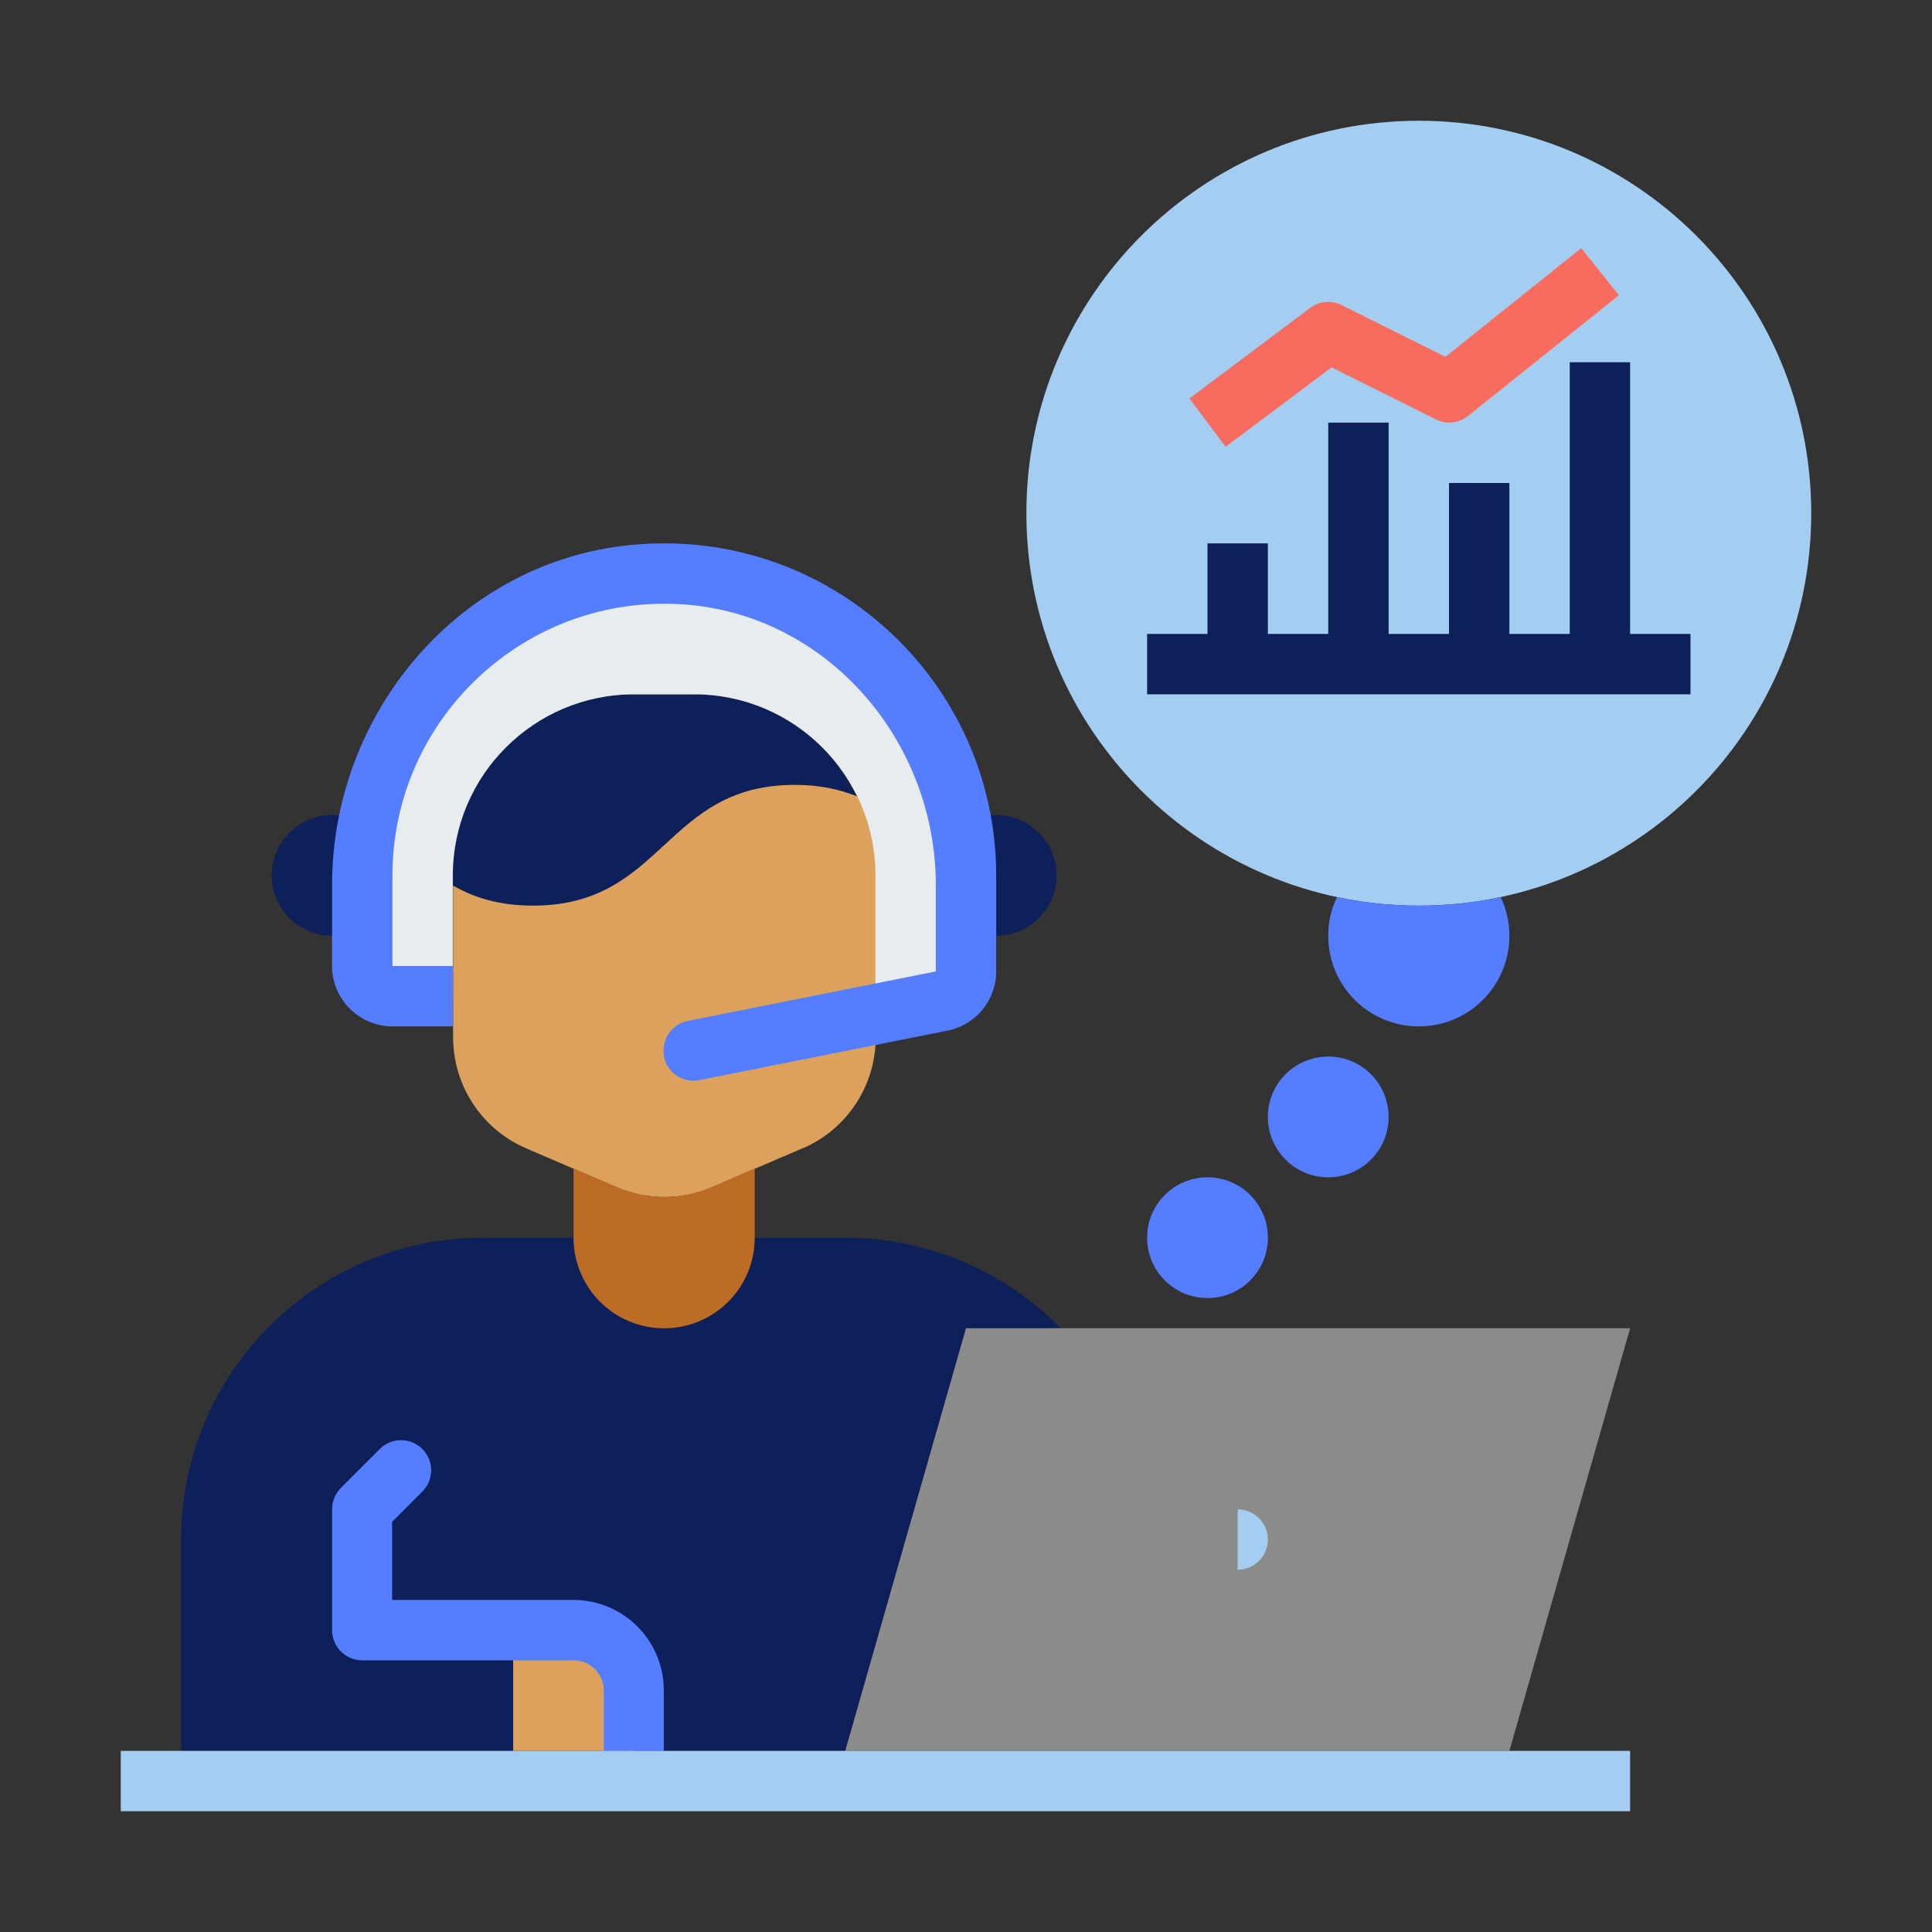
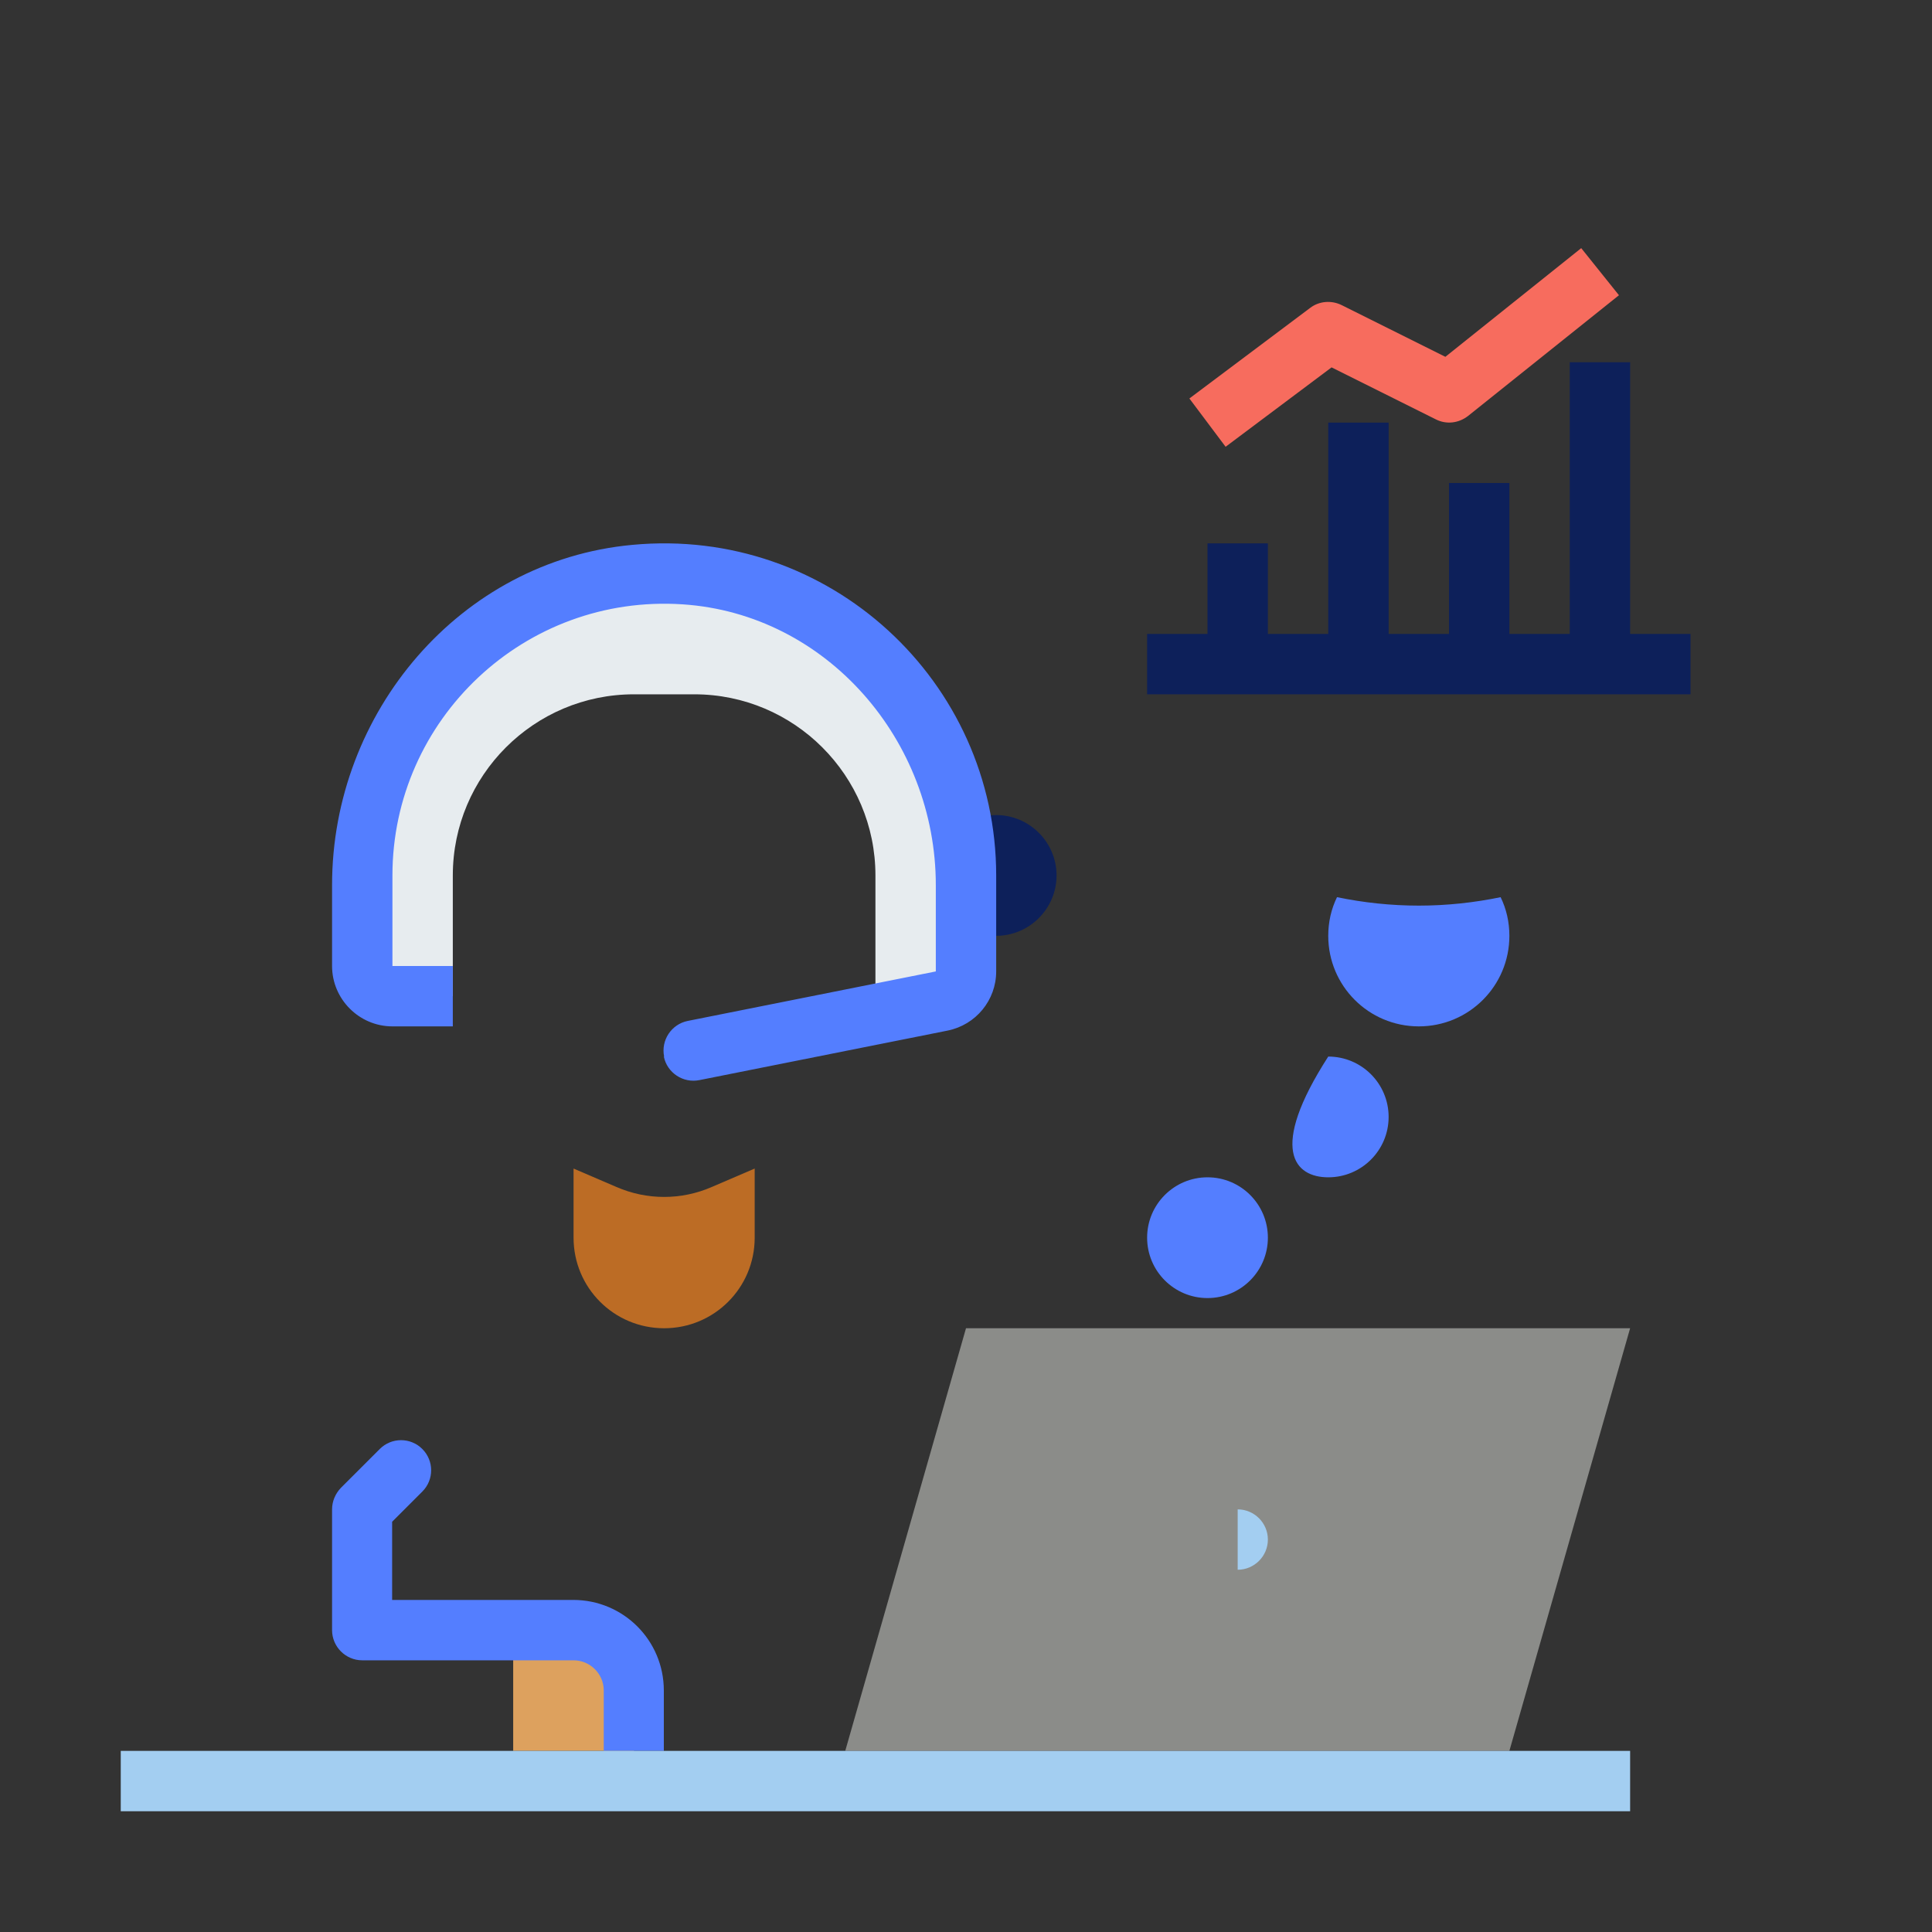
<svg xmlns="http://www.w3.org/2000/svg" width="227" height="227" viewBox="0 0 227 227" fill="none">
  <rect x="0" y="0" width="227" height="227" fill="#333333" stroke="none" />
-   <path d="M166.703 106.406C192.169 106.406 212.812 85.762 212.812 60.297C212.812 34.831 192.169 14.188 166.703 14.188C141.238 14.188 120.594 34.831 120.594 60.297C120.594 85.762 141.238 106.406 166.703 106.406Z" fill="#A3CEF1" />
-   <path d="M94.276 134.923L83.635 139.499C80.053 141.024 76.01 141.024 72.463 139.499L61.822 134.923C56.608 132.689 53.239 127.546 53.239 121.871V102.859C53.239 91.119 62.78 81.578 74.52 81.578H81.614C93.354 81.578 102.895 91.119 102.895 102.859V121.871C102.895 127.546 99.525 132.689 94.311 134.923H94.276Z" fill="#DDA15E" />
-   <path d="M124.637 156.062C118.182 149.501 109.208 145.422 99.312 145.422H88.672C88.672 151.31 83.919 156.062 78.031 156.062C72.143 156.062 67.391 151.31 67.391 145.422H56.75C37.171 145.422 21.281 161.312 21.281 180.891V205.719H99.312L113.5 156.062H124.637Z" fill="#0D205A" />
  <path d="M60.297 191.531H67.391C71.292 191.531 74.484 194.723 74.484 198.625V205.719H60.297V191.531Z" fill="#DDA15E" />
-   <path d="M42.562 108.995C41.534 109.598 40.292 109.953 39.016 109.953C35.114 109.953 31.922 106.761 31.922 102.859C31.922 98.958 35.114 95.766 39.016 95.766C40.505 95.766 41.889 96.227 43.059 97.043" fill="#0D205A" />
  <path d="M113.5 108.995C114.529 109.598 115.77 109.953 117.047 109.953C120.948 109.953 124.141 106.761 124.141 102.859C124.141 98.958 120.948 95.766 117.047 95.766C115.557 95.766 114.174 96.227 113.003 97.043" fill="#0D205A" />
  <path d="M67.391 137.299L72.427 139.463C76.01 141.024 80.053 141.024 83.635 139.463L88.672 137.299V145.422C88.672 151.309 83.919 156.062 78.031 156.062C72.143 156.062 67.391 151.309 67.391 145.422V137.299Z" fill="#BC6C25" />
  <path d="M99.312 205.719L113.5 156.062H191.531L177.344 205.719" fill="#8B8C89" />
-   <path d="M100.696 93.567C98.674 92.751 96.333 92.219 93.389 92.219C78.031 92.219 78.031 106.406 62.638 106.406C58.63 106.406 55.651 105.449 53.203 104.03V102.859C53.203 91.119 62.744 81.578 74.484 81.578H81.578C89.984 81.578 97.255 86.473 100.696 93.567Z" fill="#0D205A" />
  <path d="M102.859 119.175V102.859C102.859 91.119 93.318 81.578 81.578 81.578H74.484C62.744 81.578 53.203 91.119 53.203 102.859V117.047H46.109C44.159 117.047 42.562 115.451 42.562 113.5V102.859C42.562 83.281 58.453 67.391 78.031 67.391C87.821 67.391 96.688 71.363 103.108 77.783C109.527 84.203 113.5 93.07 113.5 102.859V114.138C113.5 115.841 112.294 117.295 110.663 117.614L102.859 119.175Z" fill="#E7ECEF" />
  <path d="M145.422 177.344C147.373 177.344 148.969 178.94 148.969 180.891C148.969 182.841 147.373 184.438 145.422 184.438V177.344Z" fill="#A3CEF1" />
  <path d="M78.031 124.141C77.641 122.225 78.882 120.345 80.798 119.955L109.953 114.138V103.994C109.953 87.005 97.149 72.143 80.23 71.008C61.645 69.767 46.109 84.522 46.109 102.859V113.5H53.203V120.594H46.109C42.208 120.594 39.016 117.402 39.016 113.5V103.994C39.016 83.706 54.054 65.901 74.272 64.021C97.468 61.822 117.047 80.088 117.047 102.859V114.138C117.047 117.508 114.67 120.416 111.336 121.09L82.181 126.907C80.266 127.297 78.386 126.056 77.996 124.141H78.031Z" fill="#547EFF" />
  <path d="M78.031 205.719H70.938V198.625C70.938 196.674 69.341 195.078 67.391 195.078H42.562C40.612 195.078 39.016 193.482 39.016 191.531V177.344C39.016 176.386 39.406 175.499 40.044 174.825L44.62 170.25C46.003 168.867 48.237 168.867 49.621 170.25C51.004 171.633 51.004 173.868 49.621 175.251L46.074 178.798V187.984H67.355C73.243 187.984 77.996 192.737 77.996 198.625V205.719H78.031Z" fill="#547EFF" />
  <path d="M191.531 205.719H14.188V212.812H191.531V205.719Z" fill="#A3CEF1" />
  <path d="M191.531 74.484V42.562H184.438V74.484H177.344V56.75H170.25V74.484H163.156V49.656H156.062V74.484H148.969V63.844H141.875V74.484H134.781V81.578H198.625V74.484H191.531Z" fill="#0D205A" />
  <path d="M144.003 52.494L139.747 46.819L153.934 36.178C154.998 35.362 156.453 35.256 157.659 35.859L169.824 41.924L185.785 29.155L190.219 34.688L172.485 48.876C171.385 49.727 169.931 49.904 168.689 49.266L156.453 43.165L144.003 52.494Z" fill="#F76C5E" />
  <path d="M157.091 105.413C156.417 106.796 156.062 108.322 156.062 109.953C156.062 115.841 160.815 120.594 166.703 120.594C172.591 120.594 177.344 115.841 177.344 109.953C177.344 108.322 176.989 106.796 176.315 105.413C173.229 106.052 170.002 106.406 166.703 106.406C163.405 106.406 160.177 106.052 157.091 105.413Z" fill="#547EFF" />
-   <path d="M156.062 138.328C159.98 138.328 163.156 135.152 163.156 131.234C163.156 127.317 159.98 124.141 156.062 124.141C152.145 124.141 148.969 127.317 148.969 131.234C148.969 135.152 152.145 138.328 156.062 138.328Z" fill="#547EFF" />
+   <path d="M156.062 138.328C159.98 138.328 163.156 135.152 163.156 131.234C163.156 127.317 159.98 124.141 156.062 124.141C148.969 135.152 152.145 138.328 156.062 138.328Z" fill="#547EFF" />
  <path d="M141.875 152.516C145.793 152.516 148.969 149.34 148.969 145.422C148.969 141.504 145.793 138.328 141.875 138.328C137.957 138.328 134.781 141.504 134.781 145.422C134.781 149.34 137.957 152.516 141.875 152.516Z" fill="#547EFF" />
</svg>